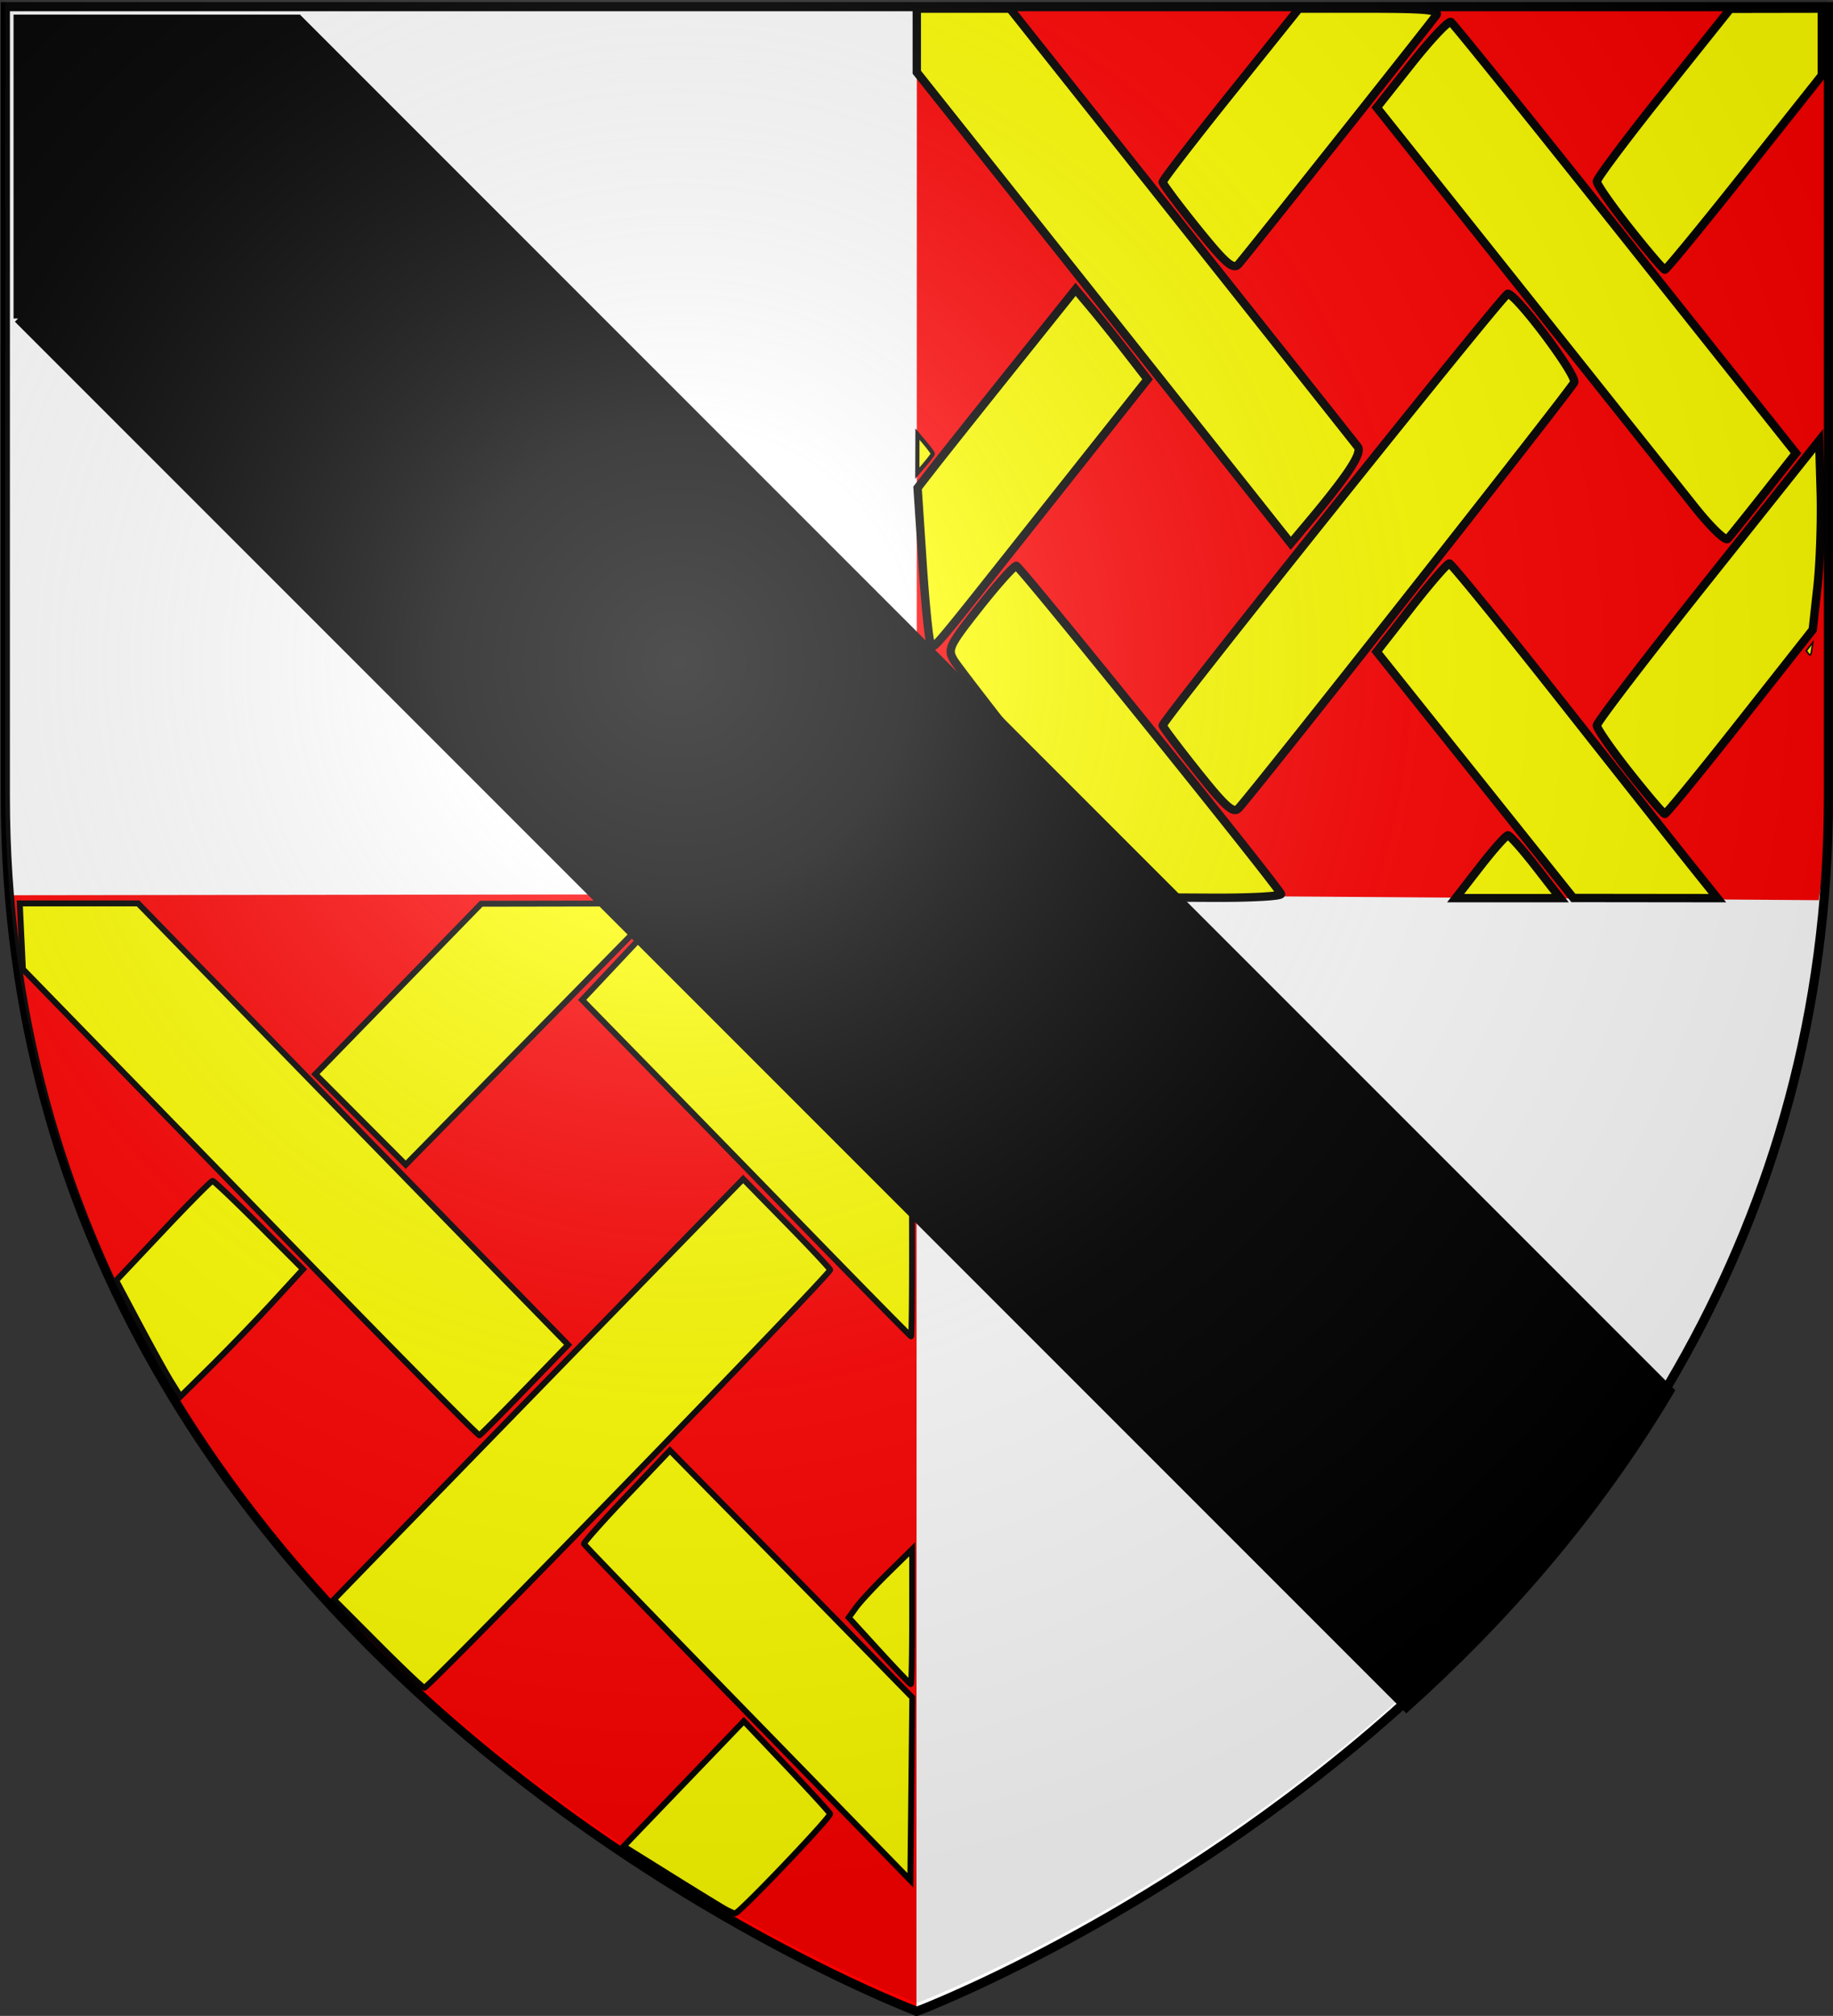
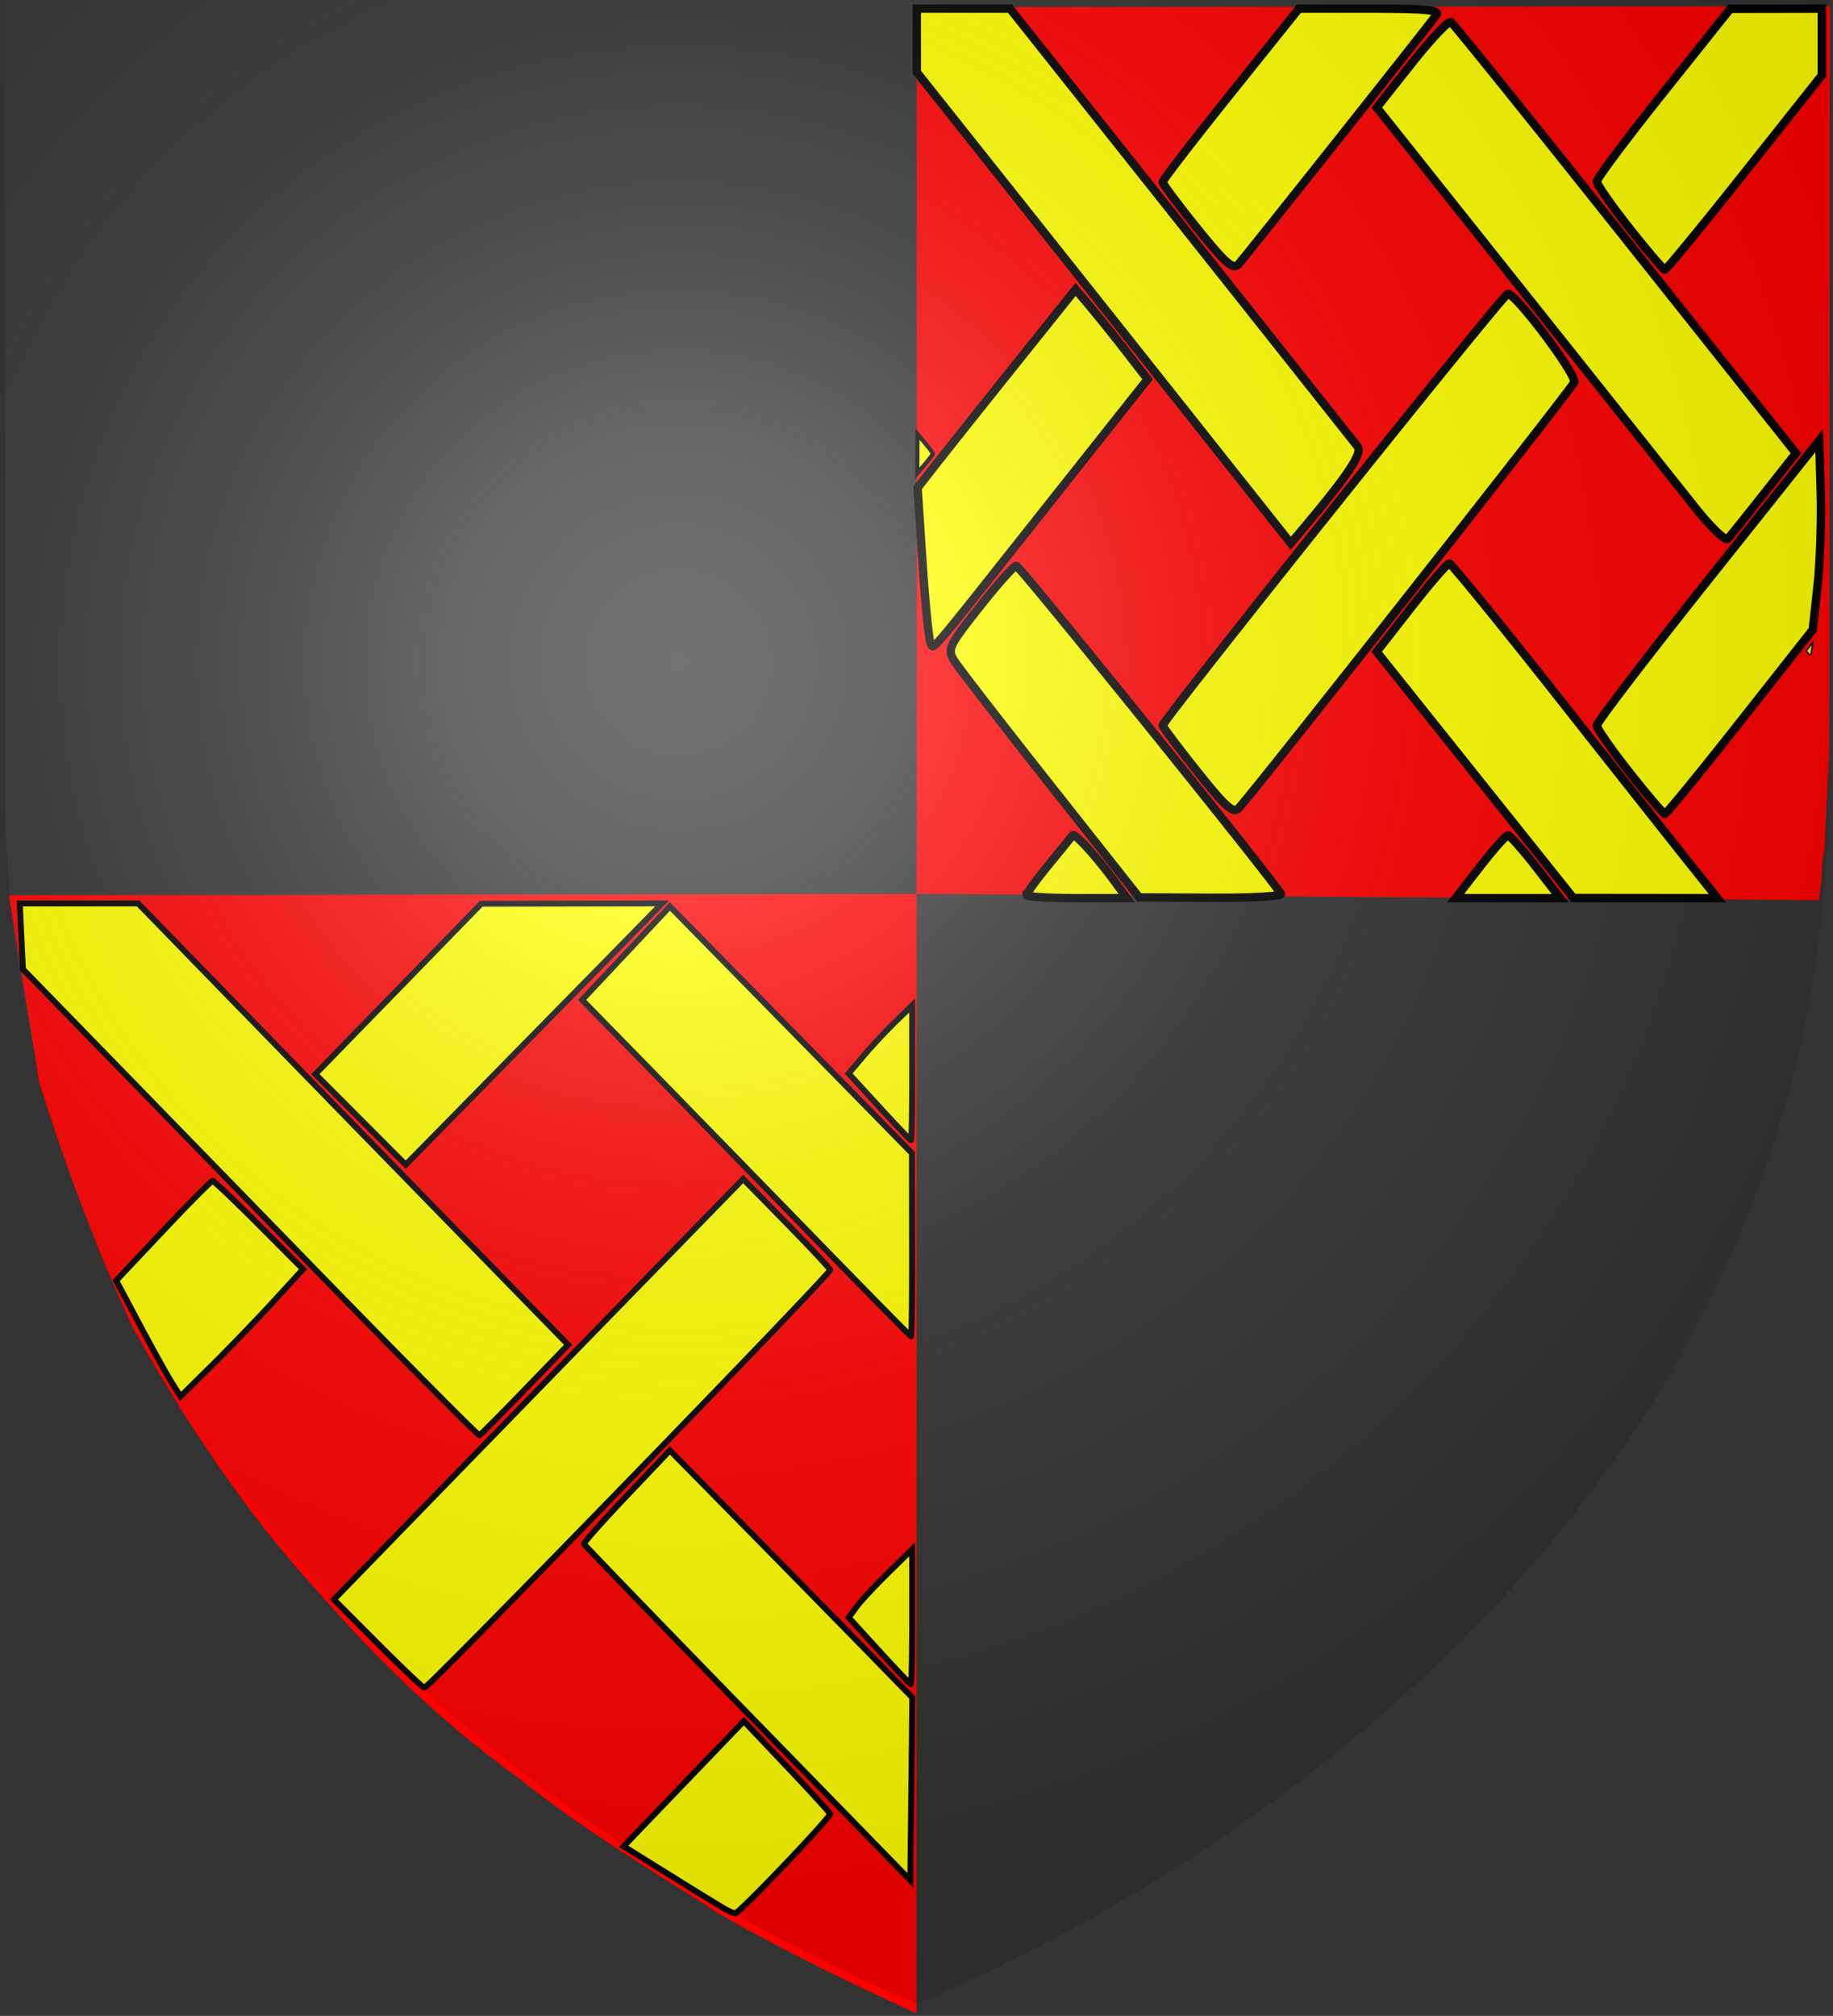
<svg xmlns="http://www.w3.org/2000/svg" xmlns:xlink="http://www.w3.org/1999/xlink" width="600.248" height="660" version="1.0">
  <rect width="100%" height="100%" fill="#333333" stroke="none" />
  <defs>
    <radialGradient xlink:href="#a" id="c" gradientUnits="userSpaceOnUse" gradientTransform="matrix(1.353 0 0 1.349 -79.38 -85.747)" cx="221.445" cy="226.331" fx="221.445" fy="226.331" r="300" />
    <radialGradient xlink:href="#a" id="d" gradientUnits="userSpaceOnUse" gradientTransform="matrix(1.353 0 0 1.349 -672.07 -4.747)" cx="221.445" cy="226.331" fx="221.445" fy="226.331" r="300" />
    <linearGradient id="b">
      <stop style="stop-color:#fd0000;stop-opacity:1" offset="0" />
      <stop offset=".5" style="stop-color:#e77275;stop-opacity:.659" />
      <stop offset="1" style="stop-color:black;stop-opacity:.323" />
    </linearGradient>
    <linearGradient id="a">
      <stop offset="0" style="stop-color:white;stop-opacity:.314" />
      <stop style="stop-color:white;stop-opacity:.251" offset=".19" />
      <stop offset=".6" style="stop-color:#6b6b6b;stop-opacity:.125" />
      <stop offset="1" style="stop-color:black;stop-opacity:.125" />
    </linearGradient>
  </defs>
-   <path d="M-294.406 742.2s298.5-112.32 298.5-397.77V85.876h-597V344.43c0 285.452 298.5 397.772 298.5 397.772z" style="fill:#fff;fill-opacity:1;fill-rule:evenodd;stroke:none;stroke-width:1px;stroke-linecap:butt;stroke-linejoin:miter;stroke-opacity:1" transform="translate(594.654 -83.7)" />
  <path d="M-294.413 86.047c0 309.174-.08 290.308-.08 290.308L.93 378.418c1.885-11.848.126-6.927 1.942-16.956.324-10.357 1.133-21.816 1.457-33.3l.162-242.42-298.904.305z" style="fill:red;fill-opacity:1;fill-rule:evenodd;stroke:none;stroke-width:.972px;stroke-linecap:butt;stroke-linejoin:miter;stroke-opacity:1" transform="translate(594.654 -83.7)" />
  <path d="m-294.482 376.406-.057 366.475c-21.12-9.686-43.251-20.329-64.803-32.727-22.046-14.335-42.652-26.095-65.522-44.323-25.583-18.49-46.718-39.195-66.647-62.178-21.84-23.753-42.5-54.459-59.646-85.378-11.732-25.293-22.312-53.228-30.654-80.3l-9.951-61.177 297.28-.392z" style="fill:red;fill-opacity:1;fill-rule:evenodd;stroke:none;stroke-width:1.024px;stroke-linecap:butt;stroke-linejoin:miter;stroke-opacity:1" transform="translate(594.654 -83.7)" />
-   <path style="fill:none;fill-opacity:1;fill-rule:evenodd;stroke:#000;stroke-width:3;stroke-linecap:butt;stroke-linejoin:miter;stroke-miterlimit:4;stroke-dasharray:none;stroke-opacity:1" d="M-294.406 742.201s-298.5-112.32-298.5-397.772V85.877h597V344.43c0 285.452-298.5 397.772-298.5 397.772z" transform="translate(594.654 -83.7)" />
  <g style="display:inline">
    <path style="fill:url(#c);fill-opacity:1;fill-rule:evenodd;stroke:none;stroke-width:1px;stroke-linecap:butt;stroke-linejoin:miter;stroke-opacity:1" d="M298.25 658.5s298.5-112.32 298.5-397.772V2.176h-597v258.552c0 285.452 298.5 397.772 298.5 397.772z" transform="translate(754.29 73.75)" />
  </g>
  <g style="display:inline">
    <path style="opacity:.99;fill:none;fill-opacity:1;fill-rule:evenodd;stroke:#000;stroke-width:3;stroke-linecap:butt;stroke-linejoin:miter;stroke-miterlimit:4;stroke-dasharray:none;stroke-opacity:1" d="M300 658.5s298.5-112.32 298.5-397.772V2.176H1.5v258.552C1.5 546.18 300 658.5 300 658.5z" transform="translate(754.29 73.75)" />
  </g>
  <path d="M-202.528 336.33c-6.254-7.84-11.374-14.644-11.38-15.118-.018-1.716 111.619-141.323 113.01-141.323 2.719 0 22.664 26.597 21.744 28.996-.8 2.085-104.332 133.441-109.901 139.437-1.706 1.837-4.248-.425-13.473-11.992zM-205.728 219.015a124818.794 124818.794 0 0 0-61.232-77.111l-27.472-34.56V86.526h30.532l56.128 70.665c30.87 38.866 56.857 71.628 57.75 72.806 1.565 2.066-3.278 9.372-17.135 25.85l-4.811 5.72-33.76-42.551zM-39.552 249.847c-5.127-6.442-30.68-38.54-56.784-71.33l-47.463-59.616 11.434-14.428c6.288-7.935 12.063-14.039 12.832-13.563.769.475 26.508 32.43 57.198 71.01l55.799 70.147-10.504 13.312c-5.777 7.321-11.109 13.957-11.848 14.746-.739.79-5.538-3.836-10.664-10.278zM-202.58 158.47c-6.235-7.723-11.337-14.548-11.337-15.166 0-.618 10.036-13.646 22.301-28.951l22.302-27.827h23.305c18.366 0 22.962.453 21.685 2.14-5.303 7.01-62.988 79.634-64.766 81.538-1.771 1.897-4.166-.186-13.49-11.735zM-61.024 158.453c-5.889-7.445-10.707-14.352-10.707-15.348 0-.995 9.829-14.122 21.842-29.17l21.842-27.36 14.99-.025 14.989-.024v21.832l-25.268 31.824c-13.898 17.503-25.654 31.82-26.125 31.816-.47-.004-5.674-6.1-11.563-13.545zM-289.913 294.19c-.554-.896-1.74-12.68-2.636-26.187l-1.63-24.558 5.399-6.938c2.969-3.816 14.609-18.443 25.866-32.505l20.468-25.565 4.932 5.865c2.712 3.226 8.02 9.849 11.794 14.717l6.862 8.853-33.732 42.54c-39.69 50.053-36.07 45.807-37.323 43.779zM-250.748 340.65c-16.018-20.265-30.194-38.592-31.504-40.727-2.225-3.63-1.684-4.766 8.292-17.419 5.87-7.444 11.322-13.535 12.116-13.535 1.123 0 82.989 101.433 86.663 107.378.477.772-9.778 1.345-22.789 1.275l-23.656-.128-29.122-36.844zM-258.457 376.703c0-.576 3.239-5.009 7.198-9.85 3.959-4.842 7.503-9.189 7.876-9.66.694-.877 8.18 7.425 14.29 15.846l3.418 4.711h-16.391c-9.015 0-16.391-.471-16.391-1.047zM-111.639 337.385l-32.199-40.313 11.307-14.48c6.219-7.963 11.843-14.445 12.498-14.404.656.042 16.995 20.11 36.31 44.594 19.316 24.486 38.8 49.12 43.299 54.743l8.18 10.225-23.598-.026-23.598-.027-32.199-40.312zM-61.024 336.614c-5.889-7.446-10.707-14.376-10.707-15.4 0-1.025 16.381-22.432 36.403-47.572l36.403-45.709.493 16.861c.27 9.273-.205 23.209-1.058 30.968l-1.55 14.108-23.782 30.163c-13.08 16.59-24.168 30.153-24.639 30.14-.47-.012-5.674-6.114-11.563-13.56zM-109.999 367.471c4.39-5.653 8.506-10.278 9.146-10.278.64 0 4.755 4.625 9.145 10.278l7.982 10.279H-117.981l7.982-10.279z" style="fill:#ff0;fill-opacity:1;fill-rule:nonzero;stroke:#000;stroke-width:2.741;stroke-miterlimit:3.9;stroke-dasharray:none;stroke-opacity:.989" transform="translate(594.654 -83.7)" />
  <path d="m-294.238 232.22.023-6.392 2.524 2.998c1.388 1.649 2.518 3.19 2.512 3.426-.007.236-1.153 1.763-2.547 3.394l-2.535 2.966.023-6.392z" style="fill:#ff0;fill-opacity:1;fill-rule:nonzero;stroke:#000;stroke-width:1.37;stroke-miterlimit:3.9;stroke-dasharray:none;stroke-opacity:.989" transform="translate(594.654 -83.7)" />
  <path d="m-2.516 297.607-.627-.848 1.05-1.358 1.05-1.359-.223 1.666c-.36 2.68-.507 2.904-1.25 1.9z" style="fill:#ff0;fill-opacity:1;fill-rule:nonzero;stroke:#000;stroke-width:.485;stroke-miterlimit:3.9;stroke-dasharray:none;stroke-opacity:.989" transform="translate(594.654 -83.7)" />
  <path d="m-489.776 501.043-74.42-76.453-22.951-23.577-.515-10.768-.515-10.768h38.736l36.199 37.193a88420.98 88420.98 0 0 0 70.415 72.251l34.215 35.058-14.187 14.662c-7.803 8.065-14.484 14.801-14.848 14.97-.363.17-23.821-23.486-52.129-52.568zM-476.585 450.193l-14.79-14.826 27.153-27.892 27.153-27.892 29.627-.053 29.626-.053-18.119 18.483a59111.247 59111.247 0 0 1-41.99 42.77l-23.87 24.289-14.79-14.826zM-538.494 536.203c-1.614-2.587-6.347-11.13-10.519-18.983l-7.585-14.28 15.376-16.306c8.456-8.969 15.735-16.307 16.175-16.307.44 0 7.288 6.506 15.218 14.456l14.418 14.456-9.806 10.68c-5.393 5.873-14.427 15.248-20.074 20.833l-10.27 10.153-2.933-4.702zM-330.537 486.404a40396.092 40396.092 0 0 0-53.668-55.07l-19.816-20.27 14.365-15.292 14.365-15.29 39.63 40.38 39.629 40.38.041 29.98c.023 16.49-.123 29.981-.326 29.981-.202 0-15.601-15.66-34.22-34.8v.001zM-306.732 446.086l-10.01-10.916 4.845-5.74c2.665-3.156 7.344-8.17 10.397-11.14l5.551-5.4v22.057c0 12.13-.174 22.056-.386 22.056-.212 0-4.89-4.913-10.397-10.917zM-470.897 621.834l-14.408-14.446 22.3-22.97A68353.952 68353.952 0 0 1-396 515.573l44.703-45.873 14.047 14.331c7.725 7.882 14.222 14.82 14.437 15.418.396 1.098-131.425 136.83-132.886 136.83-.434 0-7.273-6.5-15.198-14.446zM-349.853 644.602c-29.315-30.08-53.414-55.024-53.554-55.43-.14-.407 6.129-7.46 13.93-15.674l14.186-14.934 23.046 23.414a19549.263 19549.263 0 0 1 39.693 40.447l16.646 17.034-.324 29.918-.325 29.918-53.298-54.693zM-306.773 624.18l-9.952-10.89 2.423-3.343c1.333-1.84 6.007-6.872 10.388-11.183l7.965-7.839v22.072c0 12.14-.196 22.072-.436 22.072s-4.914-4.9-10.388-10.89zM-357.121 708.761c-1.333-.735-9.372-5.668-17.865-10.963l-15.442-9.626 19.678-20.49 19.677-20.488 13.934 14.707c7.664 8.09 14.101 15.127 14.304 15.638.394.993-29.823 32.658-31.104 32.596-.418-.02-1.85-.639-3.182-1.374z" style="fill:#ff0;fill-opacity:1;fill-rule:nonzero;stroke:#000;stroke-width:1.938;stroke-miterlimit:3.9;stroke-dasharray:none;stroke-opacity:.989" transform="translate(594.654 -83.7)" />
  <g style="opacity:1">
-     <path d="m759.586-595.28 457.375 457.375c31.35-28.132 62.039-62.67 86.688-104.125L851.805-693.874h-92.219v98.594z" style="fill:#000;fill-opacity:1;fill-rule:evenodd;stroke:#000;stroke-width:3;stroke-linecap:butt;stroke-linejoin:miter;stroke-miterlimit:4;stroke-dasharray:none;stroke-opacity:1" transform="matrix(.994 0 0 .994 -749.098 695.985)" />
-     <path style="fill:none;fill-opacity:1;fill-rule:nonzero;stroke:none;stroke-width:7.56;stroke-linecap:round;stroke-linejoin:round;stroke-miterlimit:4;stroke-dasharray:none;stroke-opacity:1" d="M0 0h600v660H0z" transform="matrix(.994 0 0 .994 -749.098 695.985)" />
+     <path style="fill:none;fill-opacity:1;fill-rule:nonzero;stroke:none;stroke-width:7.56;stroke-linecap:round;stroke-linejoin:round;stroke-miterlimit:4;stroke-dasharray:none;stroke-opacity:1" d="M0 0h600v660z" transform="matrix(.994 0 0 .994 -749.098 695.985)" />
  </g>
  <path style="fill:url(#d);fill-opacity:1;fill-rule:evenodd;stroke:none;stroke-width:1px;stroke-linecap:butt;stroke-linejoin:miter;stroke-opacity:1" d="M-294.441 739.5s298.5-112.32 298.5-397.772V83.176h-597v258.552c0 285.452 298.5 397.772 298.5 397.772z" transform="translate(594.654 -83.7)" />
</svg>